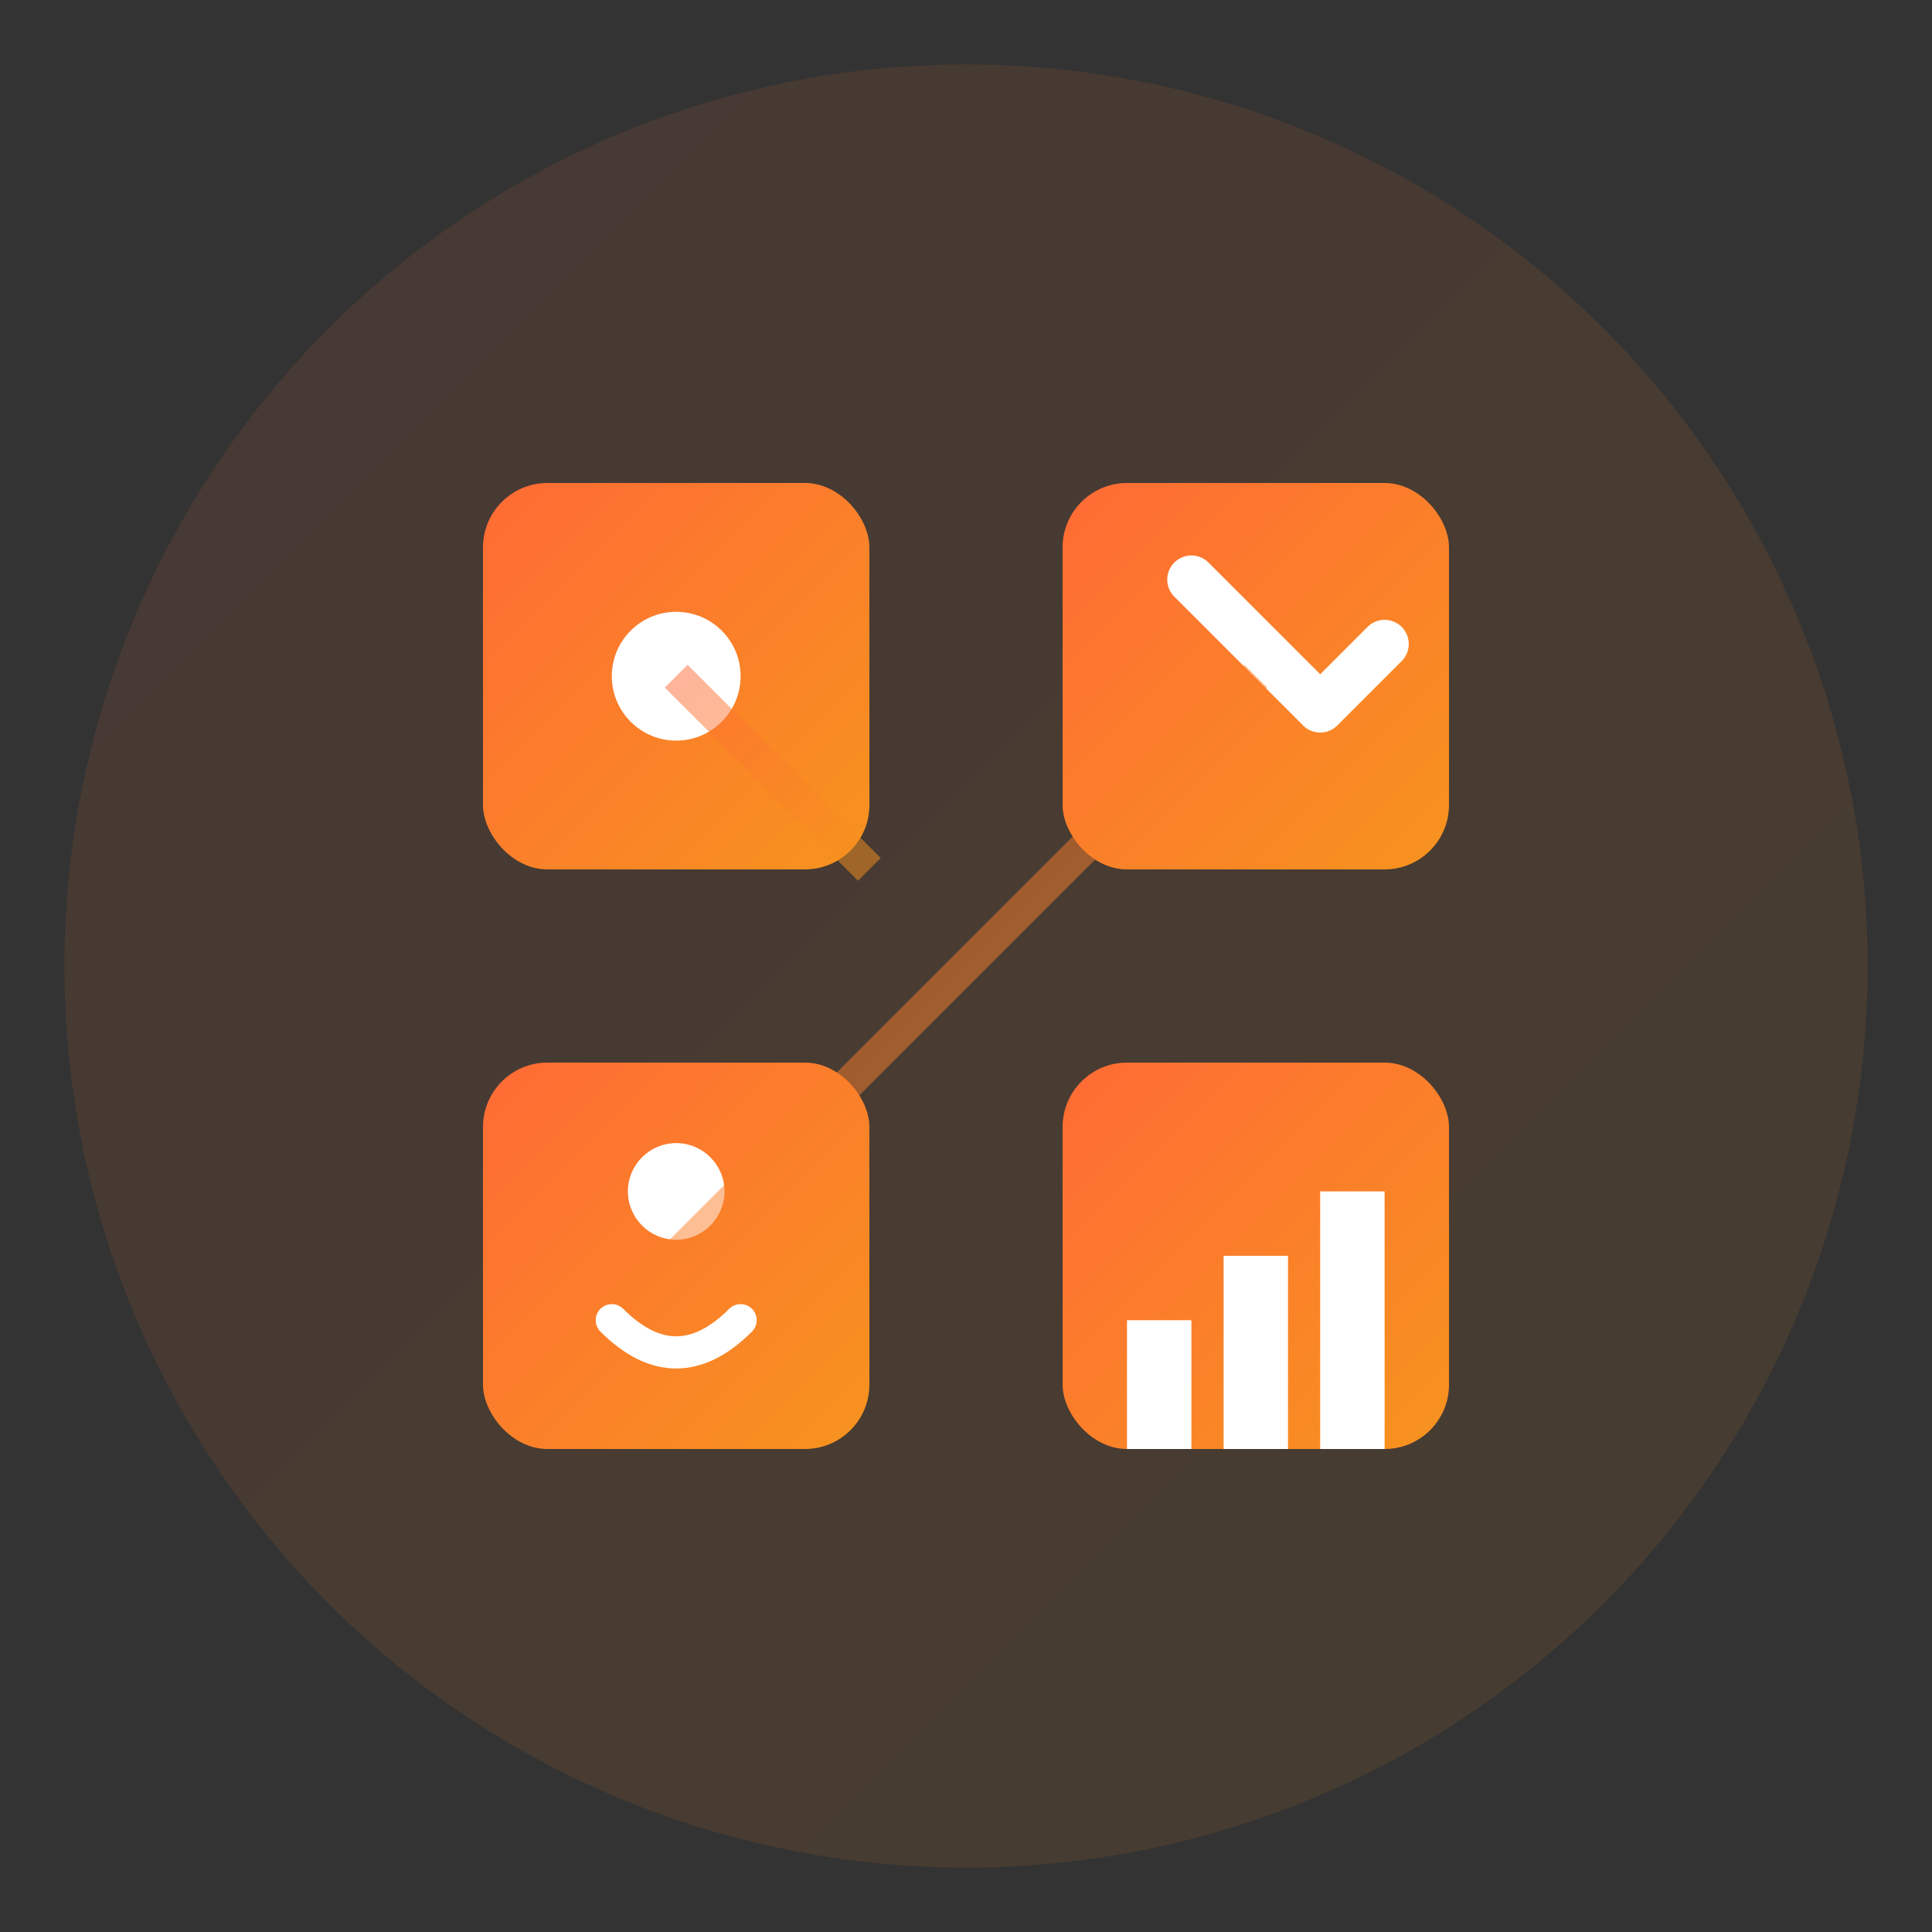
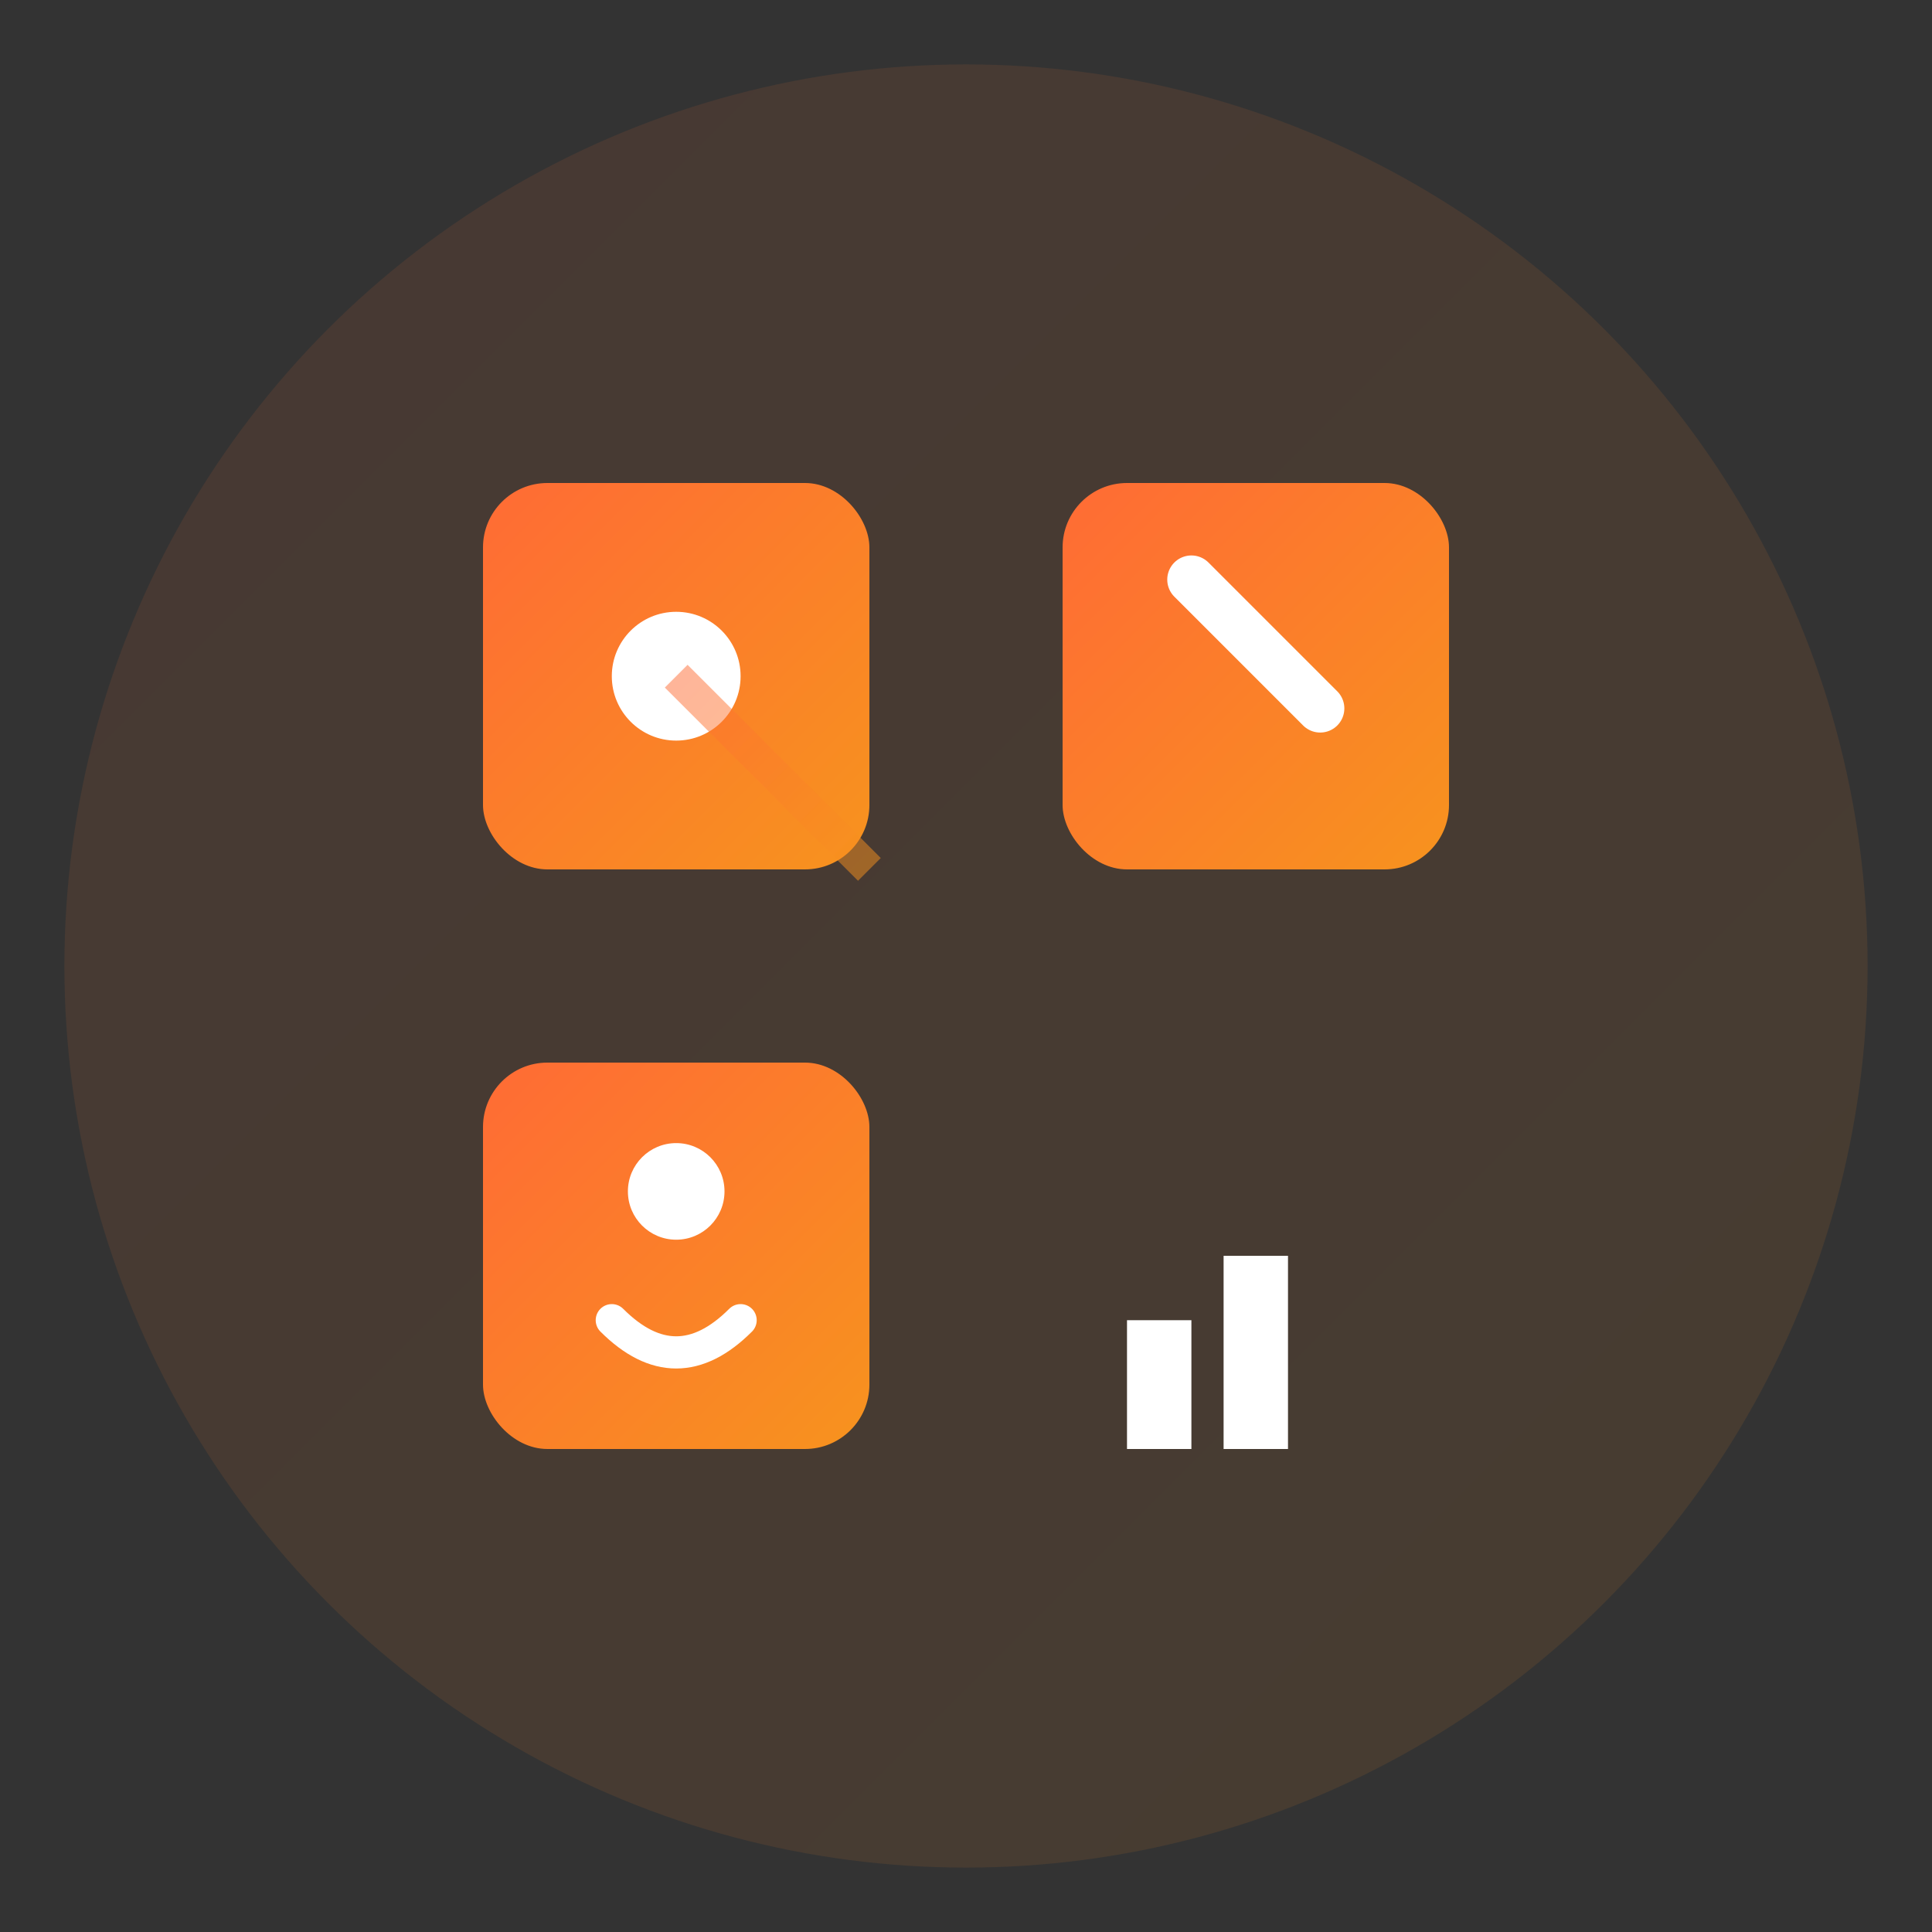
<svg xmlns="http://www.w3.org/2000/svg" width="60" height="60" viewBox="0 0 60 60" fill="none">
  <rect x="0" y="0" width="60" height="60" fill="#333333" stroke="none" />
  <defs>
    <linearGradient id="servicesGradient" x1="0%" y1="0%" x2="100%" y2="100%">
      <stop offset="0%" style="stop-color:#ff6b35" />
      <stop offset="100%" style="stop-color:#f7931e" />
    </linearGradient>
  </defs>
  <circle cx="30" cy="30" r="28" fill="url(#servicesGradient)" opacity="0.1" />
  <g transform="translate(15, 15)">
    <rect x="0" y="0" width="12" height="12" fill="url(#servicesGradient)" rx="2" />
    <circle cx="6" cy="6" r="2" fill="white" />
    <rect x="18" y="0" width="12" height="12" fill="url(#servicesGradient)" rx="2" />
-     <path d="M22 3 L26 7 L28 5" stroke="white" stroke-width="1.5" stroke-linecap="round" stroke-linejoin="round" fill="none" />
+     <path d="M22 3 L26 7 " stroke="white" stroke-width="1.5" stroke-linecap="round" stroke-linejoin="round" fill="none" />
    <rect x="0" y="18" width="12" height="12" fill="url(#servicesGradient)" rx="2" />
    <circle cx="6" cy="22" r="1.5" fill="white" />
    <path d="M4 26 Q6 28 8 26" stroke="white" stroke-width="1" stroke-linecap="round" fill="none" />
-     <rect x="18" y="18" width="12" height="12" fill="url(#servicesGradient)" rx="2" />
    <rect x="20" y="26" width="2" height="4" fill="white" />
    <rect x="23" y="24" width="2" height="6" fill="white" />
-     <rect x="26" y="22" width="2" height="8" fill="white" />
  </g>
  <path d="M21 21 L27 27" stroke="url(#servicesGradient)" stroke-width="1" opacity="0.5" />
-   <path d="M21 39 L39 21" stroke="url(#servicesGradient)" stroke-width="1" opacity="0.5" />
</svg>